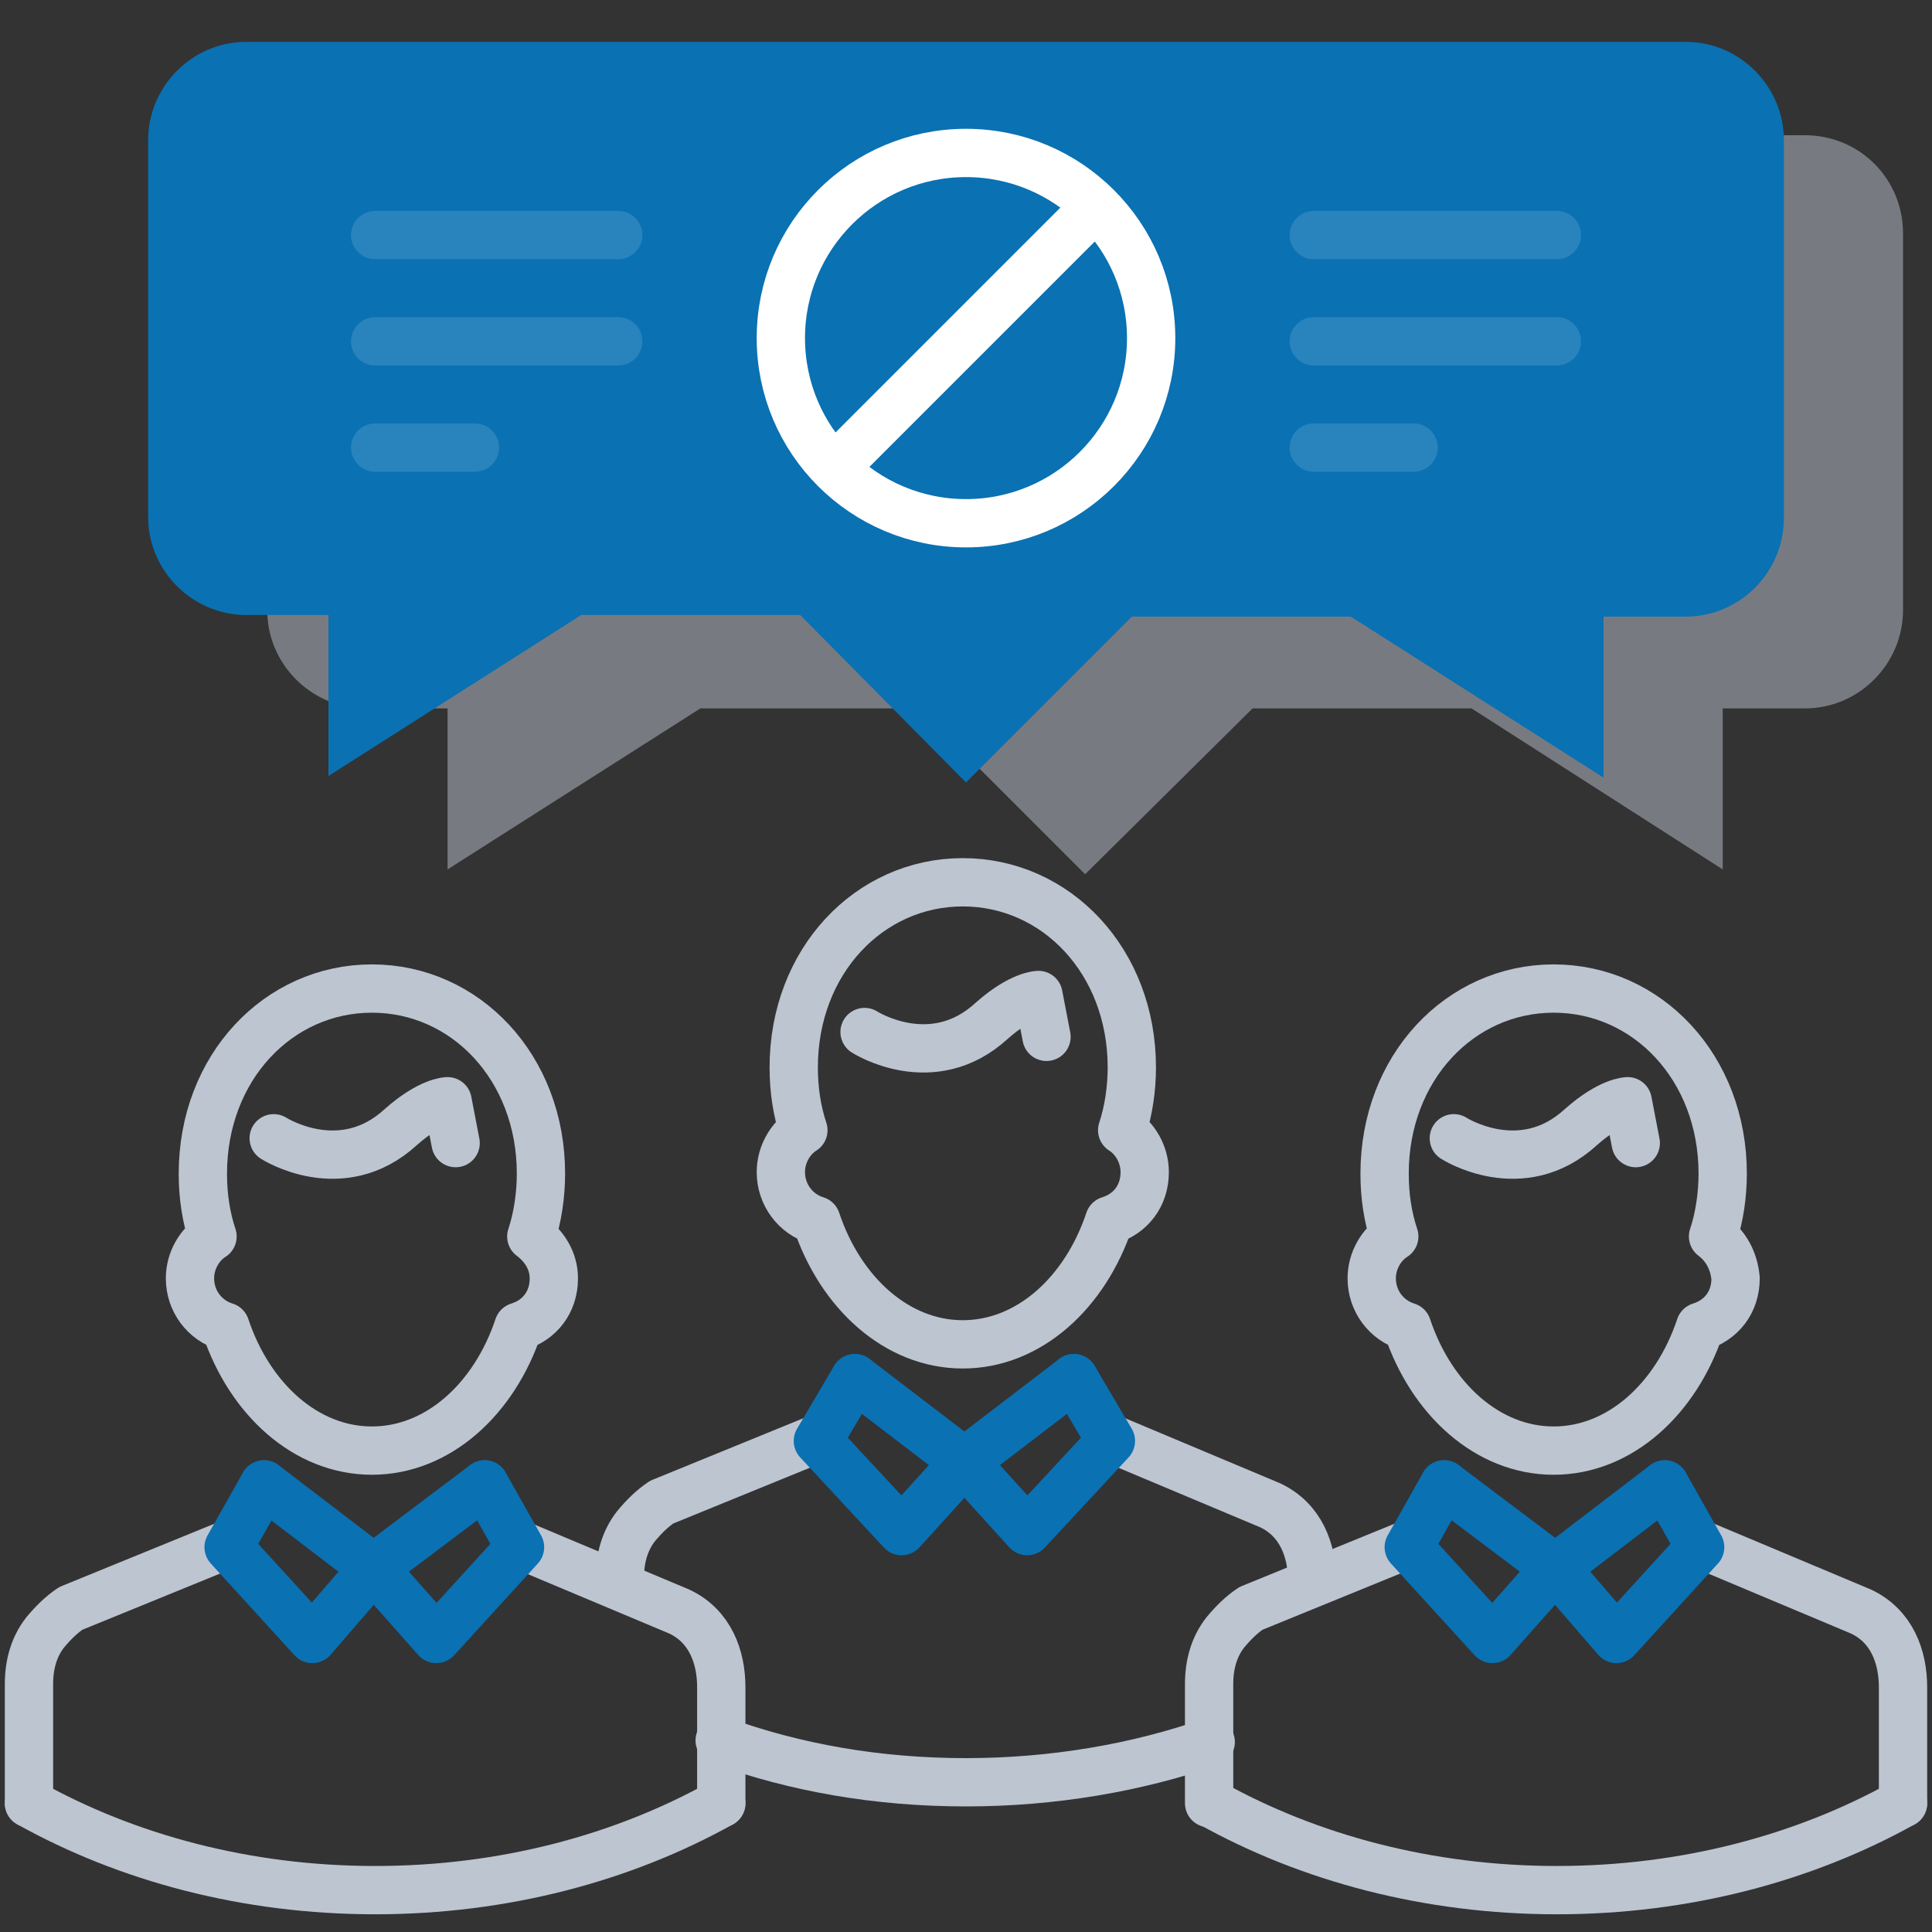
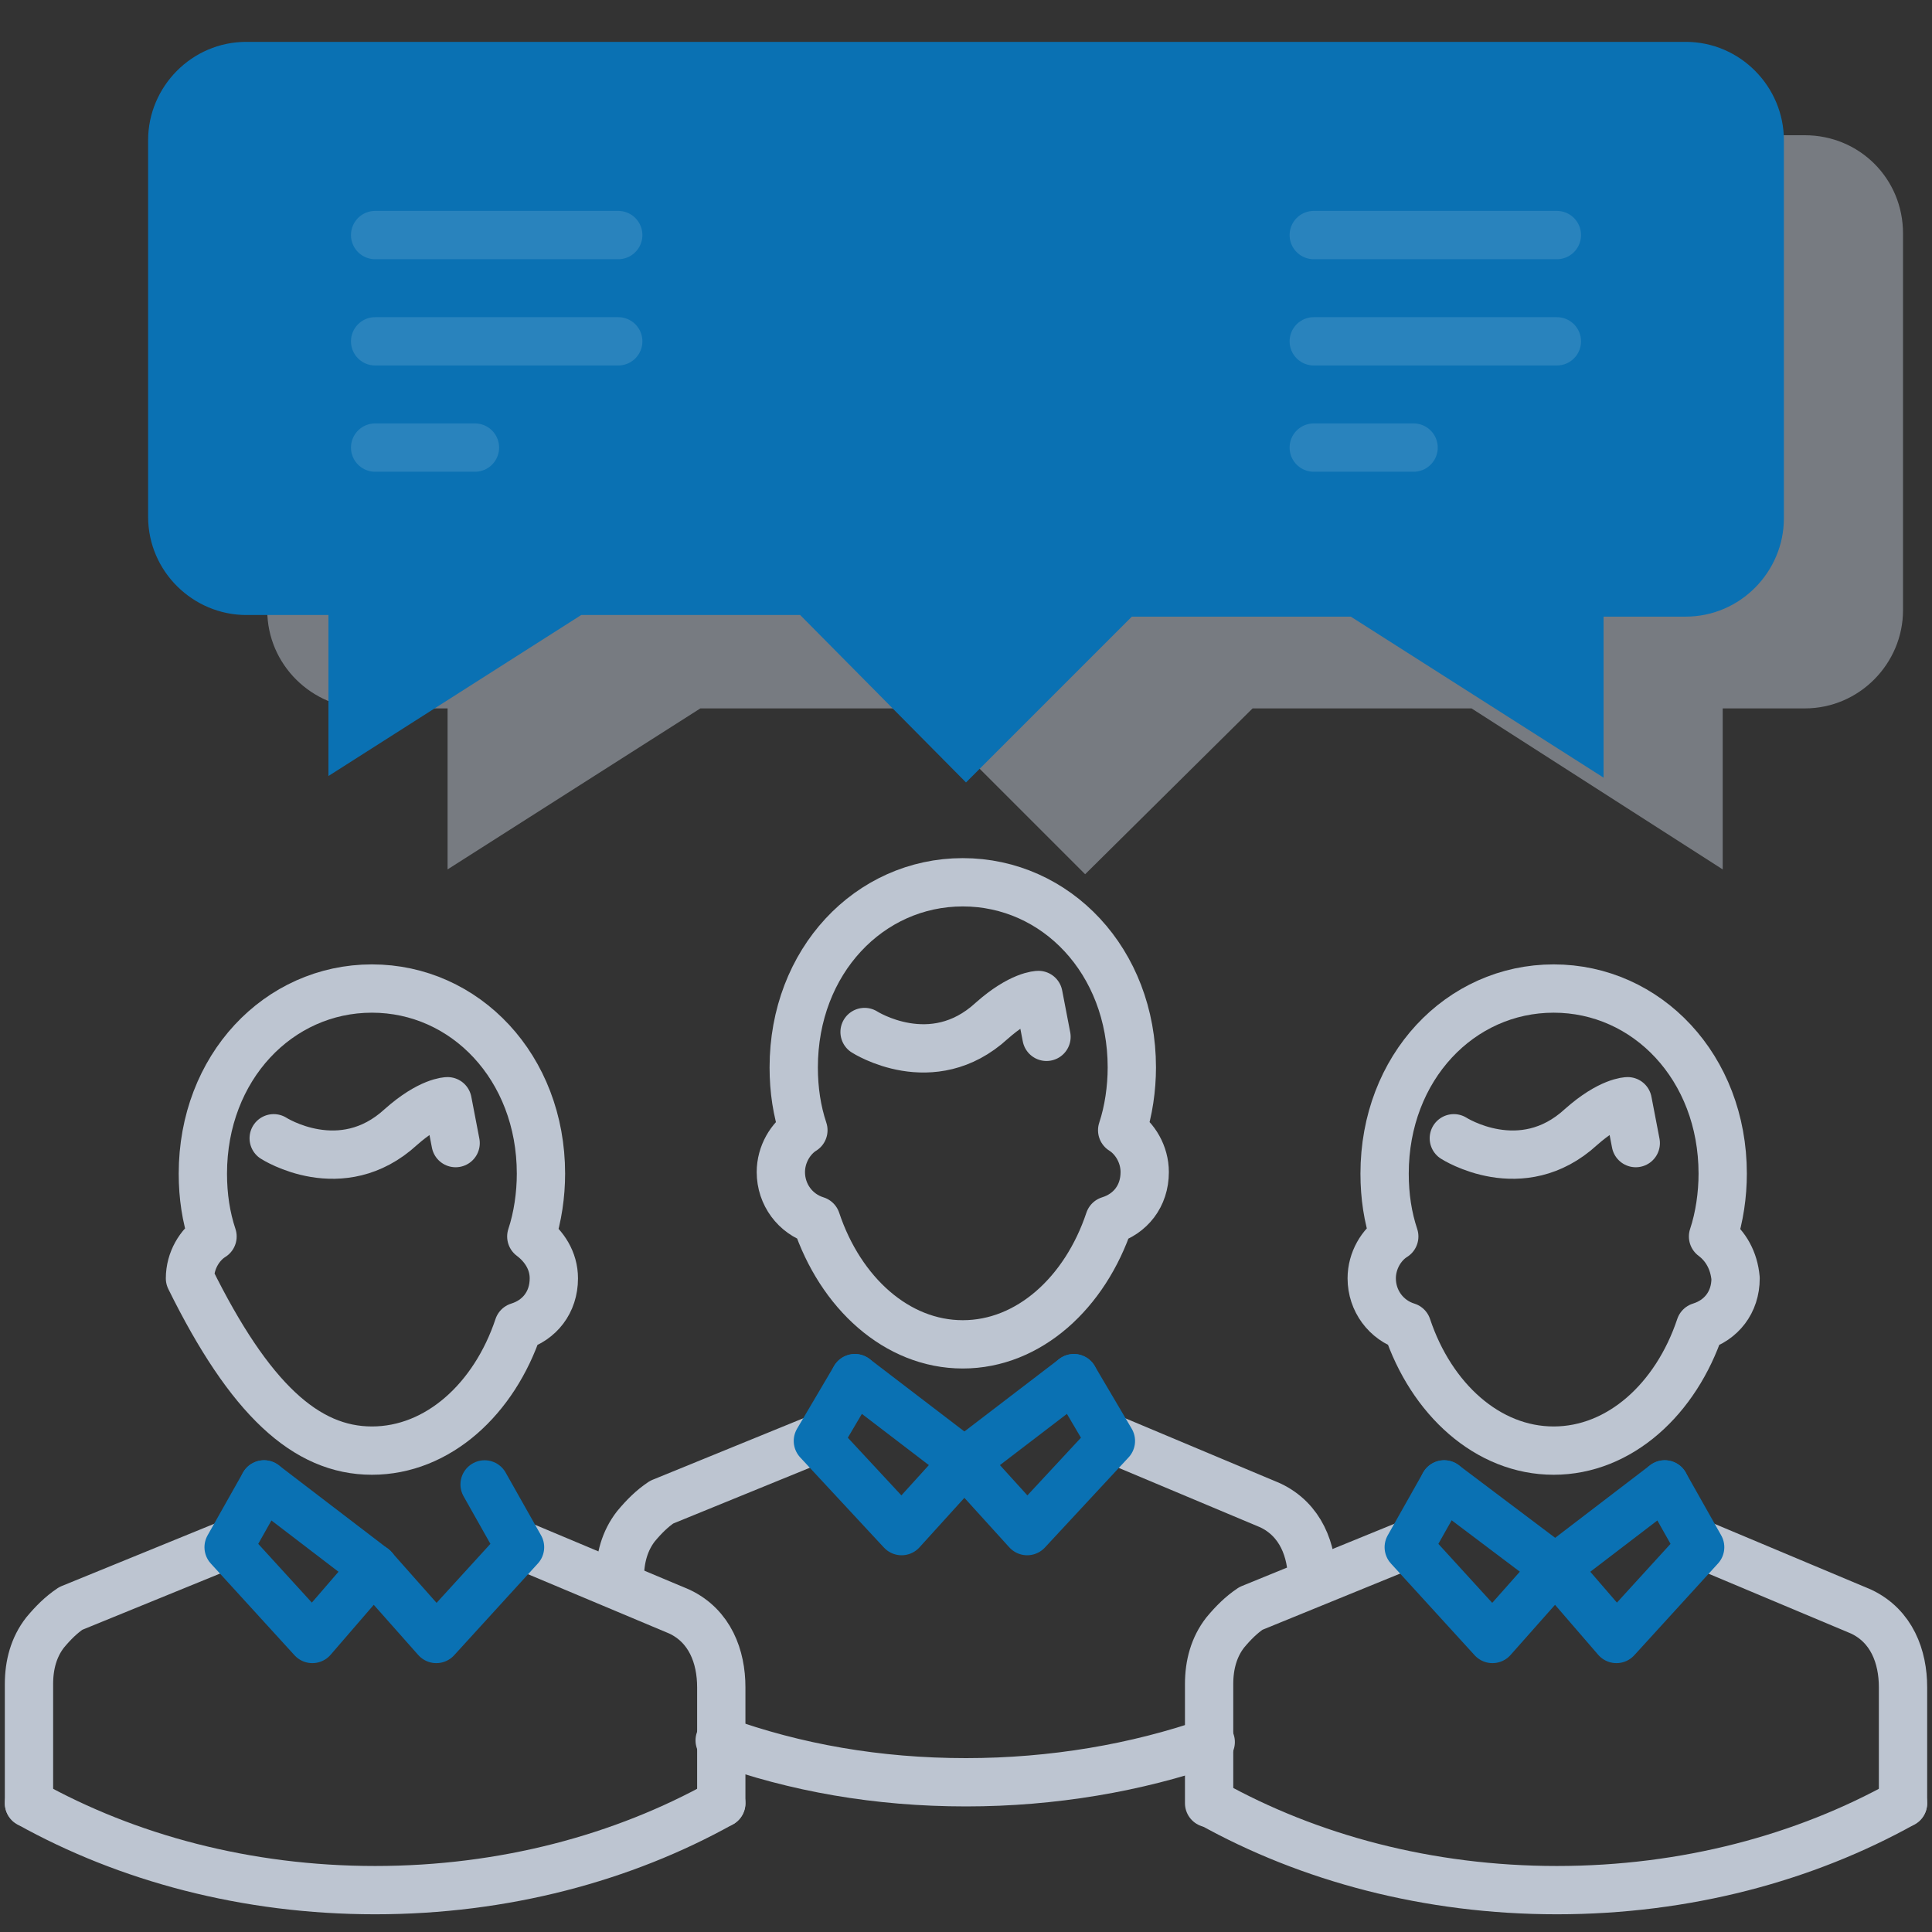
<svg xmlns="http://www.w3.org/2000/svg" width="120" height="120" viewBox="0 0 120 120" fill="none">
  <rect x="0" y="0" width="120" height="120" fill="#333333" stroke="none" />
  <path opacity="0.5" d="M112.1 8.4H22.7C19.3 8.4 16.6 11.2 16.6 14.5V37.9C16.6 41.3 19.4 44 22.7 44H27.8V54L43.5 44H57.1L67.4 54.3L77.8 44H91.4L107 54V44H112.1C115.5 44 118.2 41.2 118.2 37.9V14.5C118.2 11.1 115.5 8.4 112.1 8.4Z" fill="#BDC5D1" />
  <path d="M104.7 2.6H15.3C11.9 2.6 9.2 5.4 9.2 8.7V32.1C9.2 35.5 12 38.2 15.3 38.2H20.4V48.2L36.1 38.2H49.7L60 48.6L70.3 38.3H83.9L99.6 48.3V38.3H104.7C108.1 38.3 110.8 35.5 110.8 32.2V8.7C110.8 5.4 108.1 2.6 104.7 2.6Z" fill="#0A71B3" />
  <path d="M106.4 76.8C106.8 75.6 107 74.2 107 72.9C107 66.3 102.3 61.4 96.5 61.4C90.7 61.4 86 66.3 86 72.9C86 74.3 86.2 75.6 86.6 76.8C85.8 77.3 85.2 78.3 85.2 79.4C85.2 80.8 86.1 82 87.4 82.4C88.9 86.9 92.4 90.1 96.5 90.1C100.6 90.1 104.1 86.9 105.6 82.4C106.9 82 107.8 80.9 107.8 79.4C107.7 78.3 107.2 77.4 106.4 76.8Z" stroke="#BDC5D1" stroke-width="3" stroke-miterlimit="10" stroke-linecap="round" stroke-linejoin="round" />
  <path d="M101.6 71L101.1 68.4C101.1 68.4 100 68.4 98.2 70C94.5 73.4 90.3 70.7 90.3 70.7" stroke="#BDC5D1" stroke-width="3" stroke-miterlimit="10" stroke-linecap="round" stroke-linejoin="round" />
  <path d="M105.6 95.9L115.6 100.1C117.5 101 118.2 102.9 118.2 104.8V105.2V112" stroke="#BDC5D1" stroke-width="3" stroke-miterlimit="10" stroke-linecap="round" stroke-linejoin="round" />
  <path d="M96.6 97.4L100.4 101.8L105.6 96.1L103.4 92.2" stroke="#0A71B3" stroke-width="3" stroke-miterlimit="10" stroke-linecap="round" stroke-linejoin="round" />
  <path d="M87.5 95.9L77.7 99.9C77.1 100.3 76.6 100.8 76.1 101.4C75.4 102.3 75.1 103.4 75.1 104.6V112" stroke="#BDC5D1" stroke-width="3" stroke-miterlimit="10" stroke-linecap="round" stroke-linejoin="round" />
  <path d="M96.6 97.4L92.7 101.8L87.5 96.1L89.7 92.2" stroke="#0A71B3" stroke-width="3" stroke-miterlimit="10" stroke-linecap="round" stroke-linejoin="round" />
  <path d="M103.4 92.2L96.6 97.4" stroke="#0A71B3" stroke-width="3" stroke-miterlimit="10" stroke-linecap="round" stroke-linejoin="round" />
  <path d="M89.7 92.2L96.6 97.4" stroke="#0A71B3" stroke-width="3" stroke-miterlimit="10" stroke-linecap="round" stroke-linejoin="round" />
  <path d="M118.2 112C112.1 115.4 104.7 117.4 96.7 117.4C88.7 117.4 81.3 115.4 75.2 112" stroke="#BDC5D1" stroke-width="3" stroke-miterlimit="10" stroke-linecap="round" stroke-linejoin="round" />
  <path d="M69.7 70.2C70.1 69 70.3 67.6 70.3 66.3C70.3 59.7 65.6 54.8 59.8 54.8C54 54.8 49.3 59.7 49.3 66.3C49.3 67.7 49.5 69 49.9 70.2C49.1 70.7 48.5 71.7 48.5 72.8C48.5 74.2 49.4 75.4 50.7 75.8C52.2 80.3 55.7 83.5 59.8 83.5C63.9 83.5 67.4 80.3 68.9 75.8C70.2 75.4 71.1 74.3 71.1 72.8C71.1 71.7 70.5 70.7 69.7 70.2Z" stroke="#BDC5D1" stroke-width="3" stroke-miterlimit="10" stroke-linecap="round" stroke-linejoin="round" />
  <path d="M65 64.4L64.5 61.8C64.5 61.8 63.4 61.8 61.6 63.4C57.9 66.8 53.7 64.1 53.7 64.1" stroke="#BDC5D1" stroke-width="3" stroke-miterlimit="10" stroke-linecap="round" stroke-linejoin="round" />
  <path d="M68.9 89.3L78.9 93.5C80.8 94.4 81.5 96.3 81.5 98.2" stroke="#BDC5D1" stroke-width="3" stroke-miterlimit="10" stroke-linecap="round" stroke-linejoin="round" />
  <path d="M59.9 90.8L63.8 95.1L69 89.5L66.7 85.6" stroke="#0A71B3" stroke-width="3" stroke-miterlimit="10" stroke-linecap="round" stroke-linejoin="round" />
  <path d="M50.9 89.3L41.1 93.3C40.5 93.7 40 94.2 39.5 94.8C38.8 95.7 38.5 96.8 38.5 98" stroke="#BDC5D1" stroke-width="3" stroke-miterlimit="10" stroke-linecap="round" stroke-linejoin="round" />
  <path d="M59.9 90.8L56 95.1L50.8 89.5L53.1 85.6" stroke="#0A71B3" stroke-width="3" stroke-miterlimit="10" stroke-linecap="round" stroke-linejoin="round" />
  <path d="M66.7 85.6L59.9 90.8" stroke="#0A71B3" stroke-width="3" stroke-miterlimit="10" stroke-linecap="round" stroke-linejoin="round" />
  <path d="M53.1 85.6L59.9 90.8" stroke="#0A71B3" stroke-width="3" stroke-miterlimit="10" stroke-linecap="round" stroke-linejoin="round" />
  <path d="M75.2 108.2C70.6 109.8 65.4 110.7 60 110.7C54.5 110.7 49.4 109.8 44.7 108.1" stroke="#BDC5D1" stroke-width="3" stroke-miterlimit="10" stroke-linecap="round" stroke-linejoin="round" />
-   <path d="M33 76.8C33.4 75.6 33.6 74.2 33.6 72.9C33.6 66.3 28.9 61.4 23.1 61.4C17.3 61.4 12.6 66.3 12.6 72.9C12.6 74.3 12.8 75.6 13.2 76.8C12.4 77.3 11.8 78.3 11.8 79.4C11.8 80.8 12.7 82 14 82.4C15.5 86.9 19 90.1 23.1 90.1C27.2 90.1 30.7 86.9 32.2 82.4C33.5 82 34.4 80.9 34.4 79.4C34.4 78.3 33.8 77.4 33 76.8Z" stroke="#BDC5D1" stroke-width="3" stroke-miterlimit="10" stroke-linecap="round" stroke-linejoin="round" />
+   <path d="M33 76.8C33.4 75.6 33.6 74.2 33.6 72.9C33.6 66.3 28.9 61.4 23.1 61.4C17.3 61.4 12.6 66.3 12.6 72.9C12.6 74.3 12.8 75.6 13.2 76.8C12.4 77.3 11.8 78.3 11.8 79.4C15.5 86.9 19 90.1 23.1 90.1C27.2 90.1 30.7 86.9 32.2 82.4C33.5 82 34.4 80.9 34.4 79.4C34.4 78.3 33.8 77.4 33 76.8Z" stroke="#BDC5D1" stroke-width="3" stroke-miterlimit="10" stroke-linecap="round" stroke-linejoin="round" />
  <path d="M28.3 71L27.8 68.4C27.8 68.4 26.7 68.4 24.9 70C21.2 73.4 17 70.7 17 70.7" stroke="#BDC5D1" stroke-width="3" stroke-miterlimit="10" stroke-linecap="round" stroke-linejoin="round" />
  <path d="M32.2 95.9L42.2 100.1C44.1 101 44.8 102.9 44.8 104.8V105.2V112" stroke="#BDC5D1" stroke-width="3" stroke-miterlimit="10" stroke-linecap="round" stroke-linejoin="round" />
  <path d="M23.2 97.4L27.1 101.8L32.3 96.1L30.1 92.2" stroke="#0A71B3" stroke-width="3" stroke-miterlimit="10" stroke-linecap="round" stroke-linejoin="round" />
  <path d="M14.2 95.9L4.4 99.9C3.8 100.3 3.3 100.8 2.8 101.4C2.1 102.3 1.8 103.4 1.8 104.6V112" stroke="#BDC5D1" stroke-width="3" stroke-miterlimit="10" stroke-linecap="round" stroke-linejoin="round" />
  <path d="M23.2 97.4L19.4 101.8L14.2 96.1L16.4 92.2" stroke="#0A71B3" stroke-width="3" stroke-miterlimit="10" stroke-linecap="round" stroke-linejoin="round" />
-   <path d="M30.1 92.2L23.2 97.4" stroke="#0A71B3" stroke-width="3" stroke-miterlimit="10" stroke-linecap="round" stroke-linejoin="round" />
  <path d="M16.4 92.2L23.2 97.4" stroke="#0A71B3" stroke-width="3" stroke-miterlimit="10" stroke-linecap="round" stroke-linejoin="round" />
  <path d="M44.8 112C38.7 115.4 31.3 117.4 23.3 117.4C15.3 117.4 7.9 115.4 1.8 112" stroke="#BDC5D1" stroke-width="3" stroke-miterlimit="10" stroke-linecap="round" stroke-linejoin="round" />
-   <circle cx="60" cy="21" r="11.5" stroke="white" stroke-width="3" />
  <g opacity="0.5">
    <g opacity="0.5">
      <path opacity="0.5" d="M81.6 14.6H96.7" stroke="white" stroke-width="3" stroke-miterlimit="10" stroke-linecap="round" stroke-linejoin="round" />
      <path opacity="0.5" d="M81.6 21.2H96.7" stroke="white" stroke-width="3" stroke-miterlimit="10" stroke-linecap="round" stroke-linejoin="round" />
      <path opacity="0.5" d="M81.6 27.8H87.8" stroke="white" stroke-width="3" stroke-miterlimit="10" stroke-linecap="round" stroke-linejoin="round" />
    </g>
    <g opacity="0.5">
      <path opacity="0.5" d="M23.3 14.6H38.4" stroke="white" stroke-width="3" stroke-miterlimit="10" stroke-linecap="round" stroke-linejoin="round" />
      <path opacity="0.5" d="M23.3 21.2H38.4" stroke="white" stroke-width="3" stroke-miterlimit="10" stroke-linecap="round" stroke-linejoin="round" />
      <path opacity="0.5" d="M23.3 27.8H29.5" stroke="white" stroke-width="3" stroke-miterlimit="10" stroke-linecap="round" stroke-linejoin="round" />
    </g>
  </g>
-   <line x1="52.5" y1="28.379" x2="67.379" y2="13.5" stroke="white" stroke-width="3" stroke-linecap="round" />
</svg>